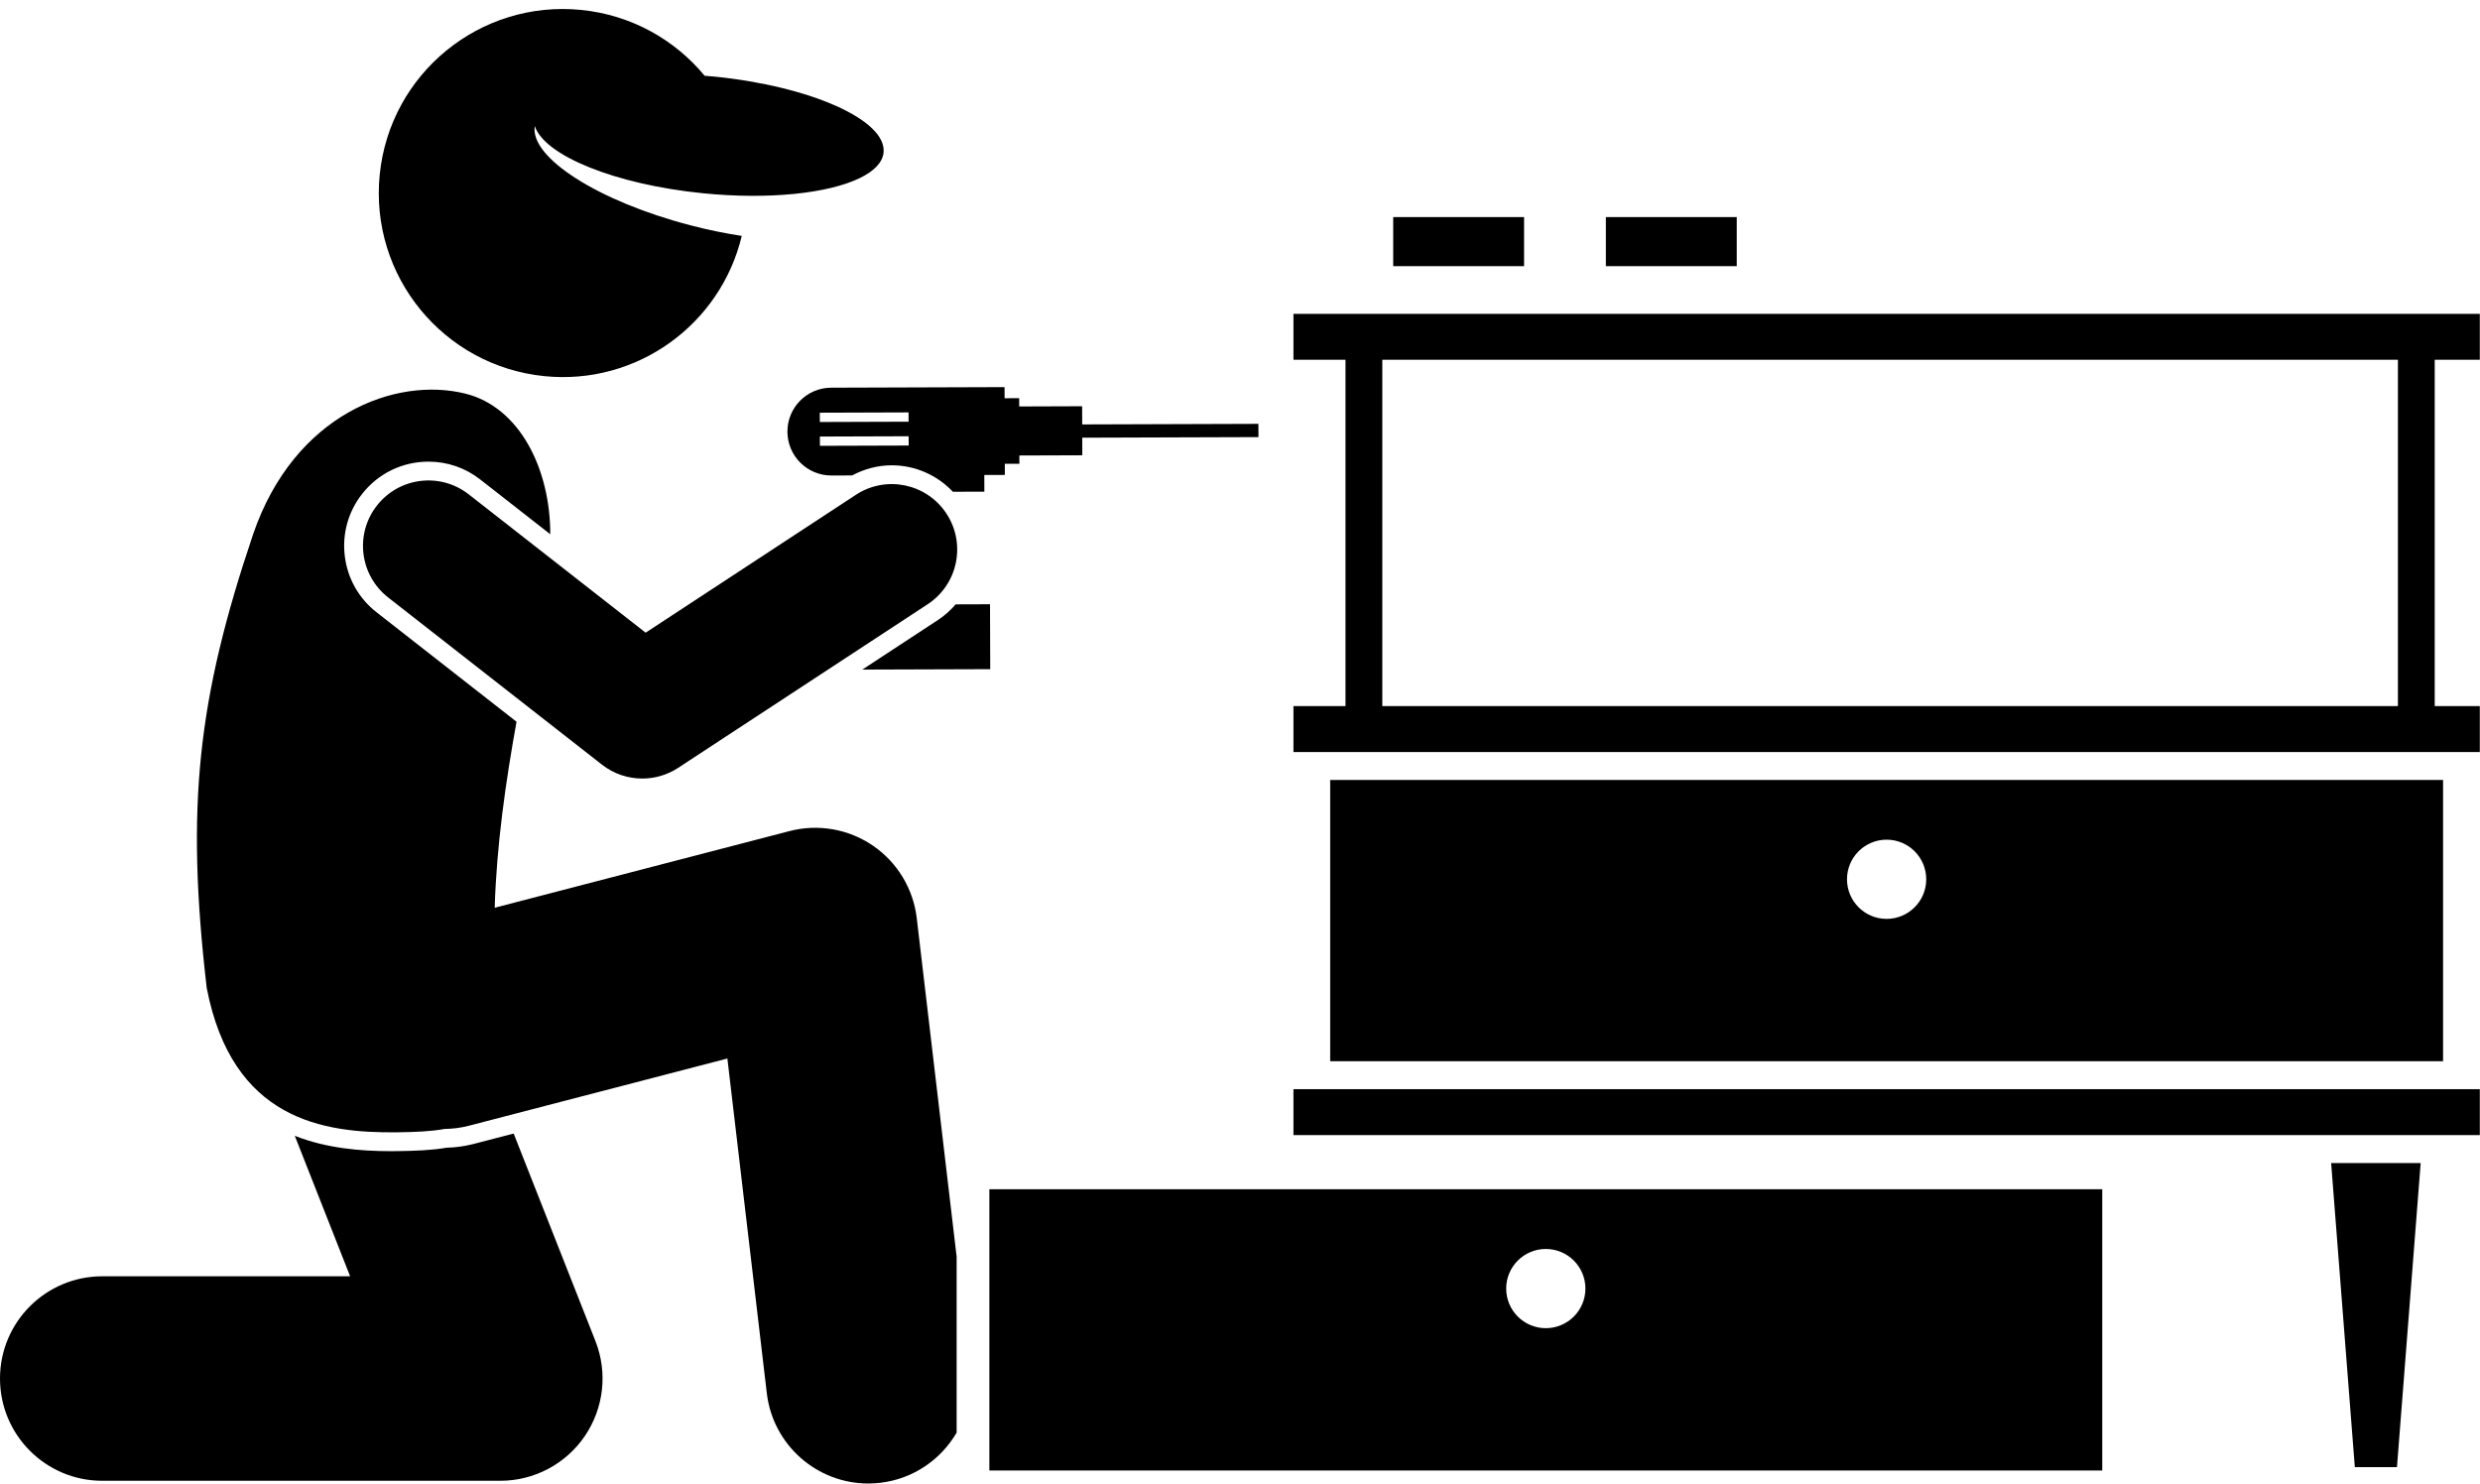
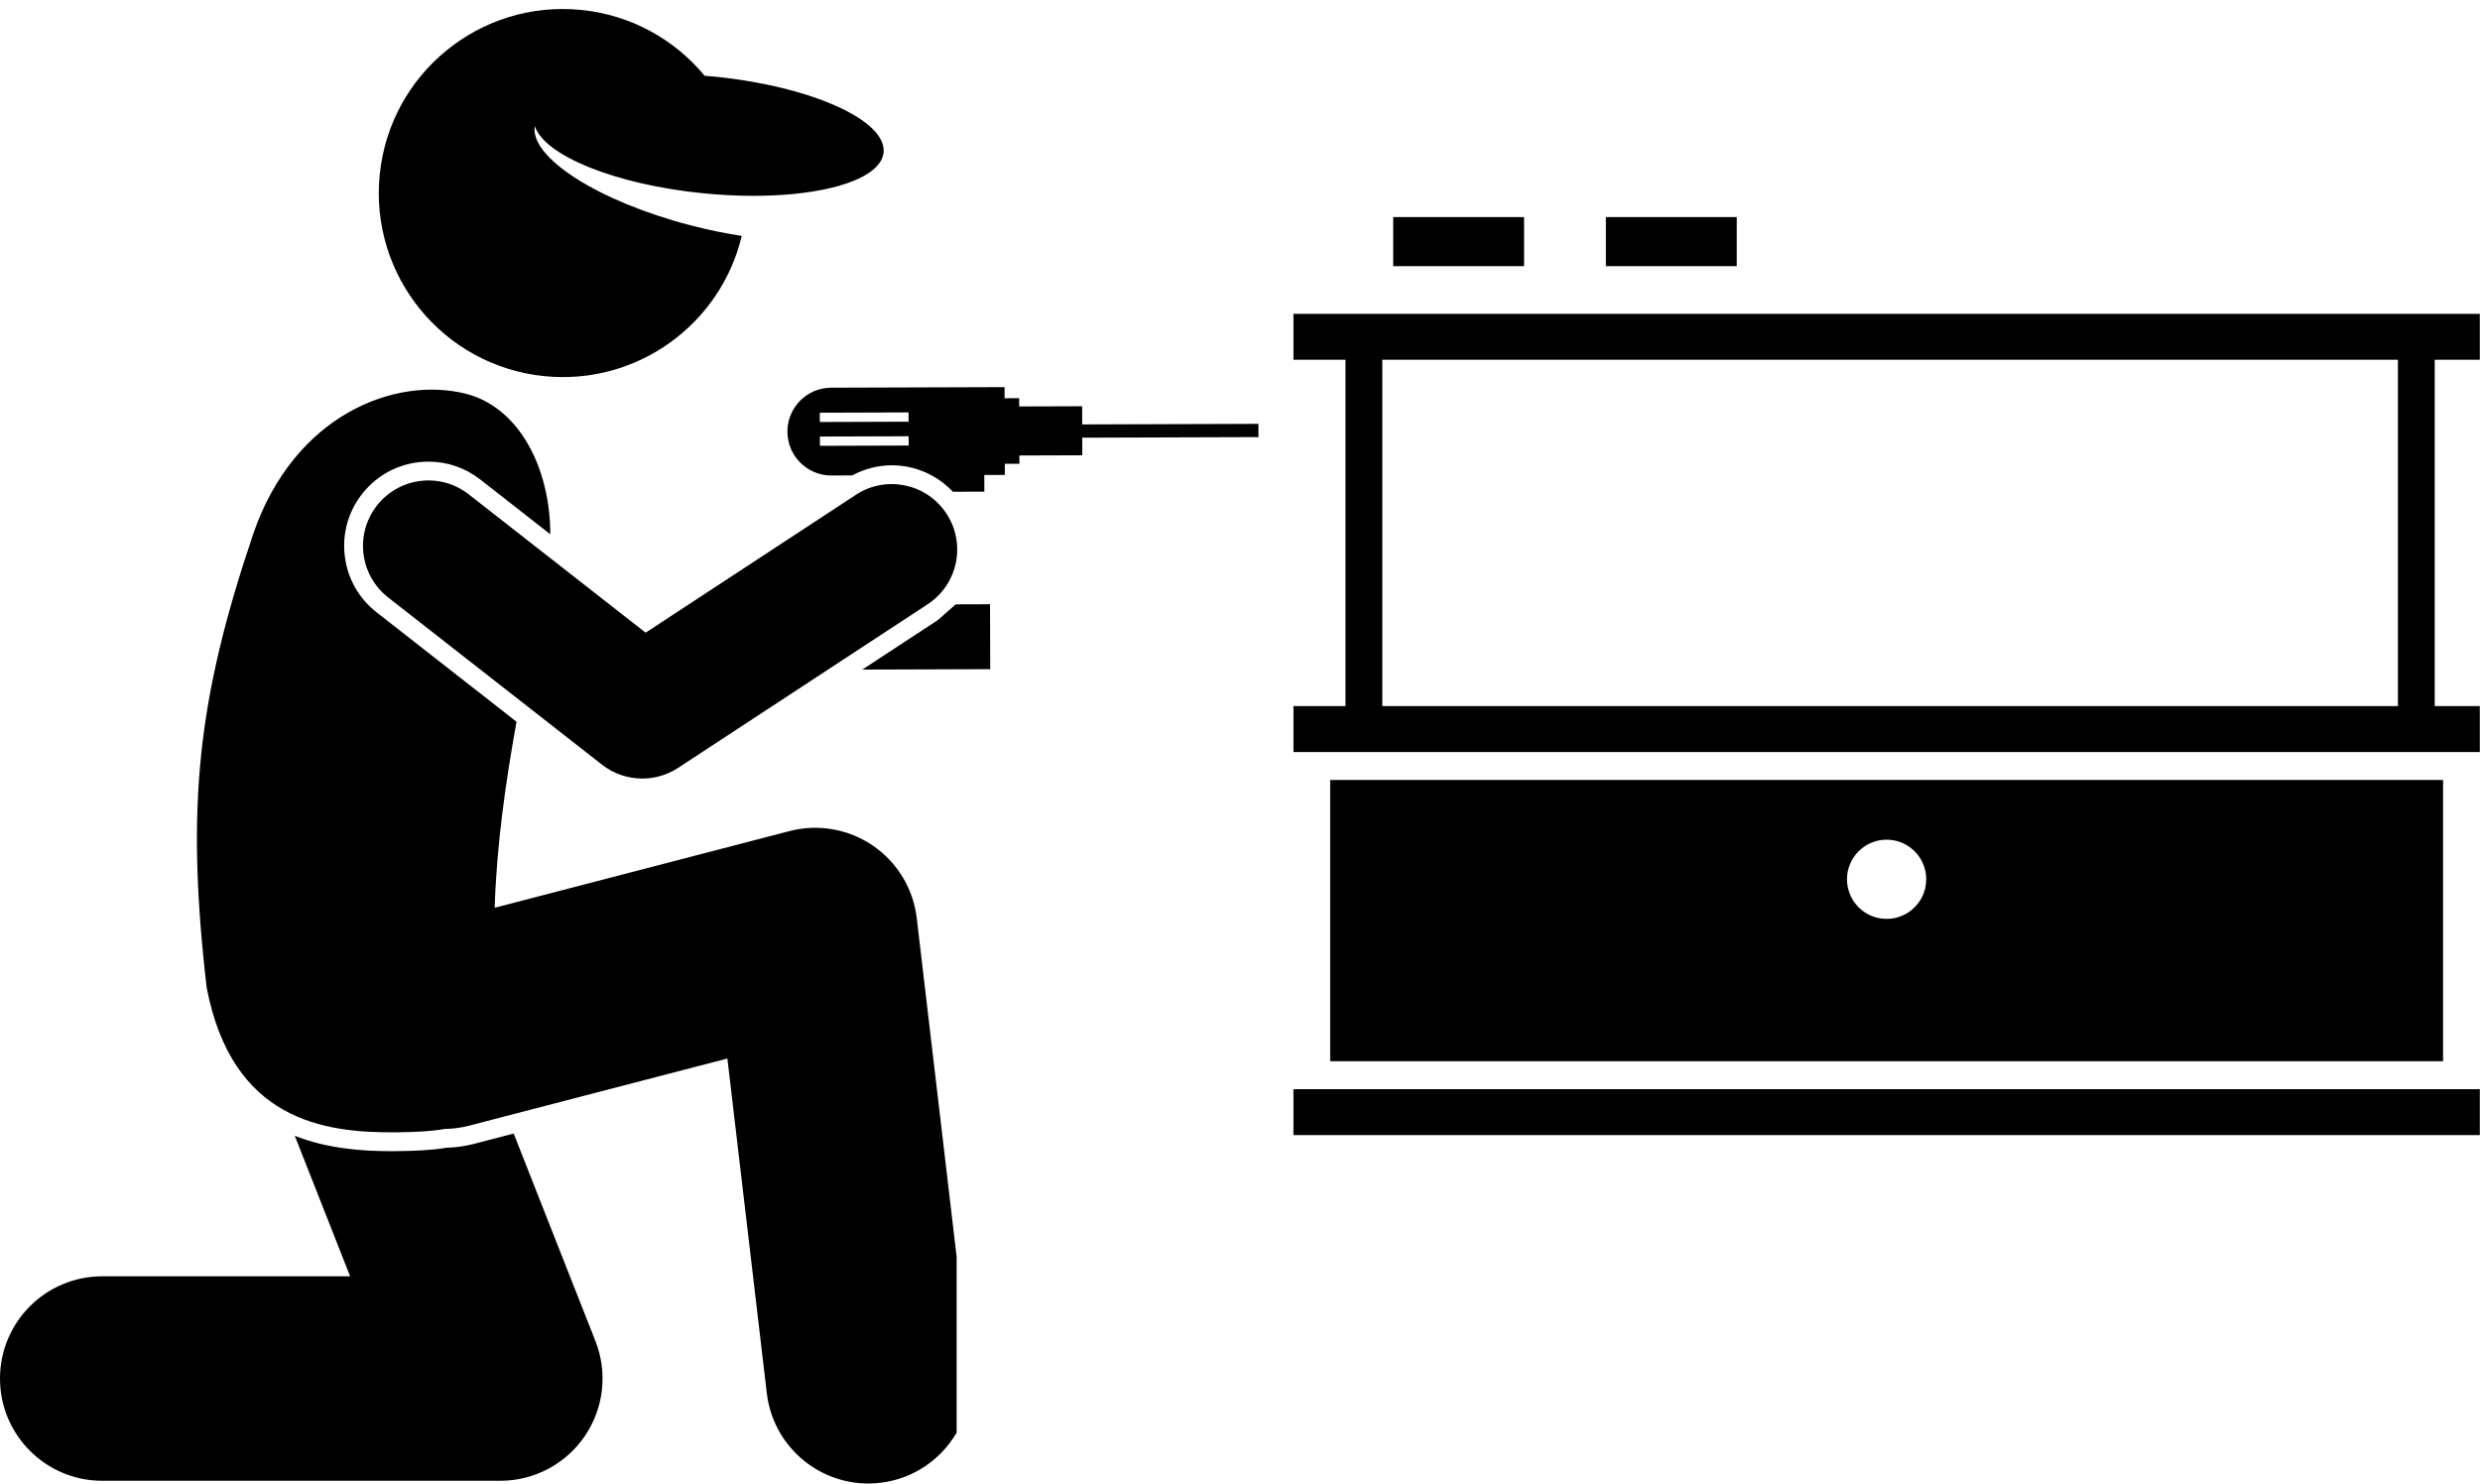
<svg xmlns="http://www.w3.org/2000/svg" height="181.4" preserveAspectRatio="xMidYMid meet" version="1.0" viewBox="0.0 -1.1 303.2 181.4" width="303.2" zoomAndPan="magnify">
  <g id="change1_1">
    <path d="M54.581,139.223c-1.836,0.317-3.94,0.387-5.947,0.412c-0.284,0.004-0.568,0.006-0.856,0.006 c-3.636,0-7.818-0.331-11.738-1.876l6.766,17.176H12.5c-6.903,0-12.5,5.597-12.5,12.5s5.597,12.5,12.5,12.5h48.666 c4.136,0,8.005-2.046,10.333-5.465s2.813-7.769,1.297-11.617L62.8,137.487l-4.909,1.276 C56.839,139.038,55.727,139.192,54.581,139.223z" fill="inherit" />
    <path d="M112.079,111.144c-0.423-3.589-2.378-6.818-5.361-8.857c-2.982-2.038-6.701-2.688-10.199-1.777l-36.038,9.372 c0.227-7.668,1.354-15.476,2.669-22.741L46.033,73.755c-2.167-1.694-3.545-4.132-3.879-6.862s0.415-5.429,2.11-7.596 c1.965-2.514,4.924-3.956,8.119-3.956c2.317,0,4.51,0.757,6.339,2.188l8.552,6.687c0.01-7.964-3.734-15.534-10.37-17.188 c-8.537-2.129-20.912,2.508-25.947,17.15c-6.805,20.174-8.268,33.304-5.682,55.52c3.129,16.102,14.164,17.754,23.328,17.637 c2.212-0.028,4.125-0.109,5.748-0.408c0.979-0.015,1.97-0.132,2.96-0.39l31.617-8.223l4.822,40.922 c0.749,6.359,6.148,11.038,12.398,11.038c0.488,0,0.981-0.028,1.479-0.087c4.058-0.478,7.42-2.857,9.33-6.135v-21.498 L112.079,111.144z" fill="inherit" />
    <path d="M158.135 132.063H303.176V137.678H158.135z" fill="inherit" />
-     <path d="M293.049 178.272L295.947 141.094 285 141.094 287.897 178.272z" fill="inherit" />
    <path d="M162.626,94.26v34.386h136.059V94.26H162.626z M230.653,111.242c-2.674,0-4.842-2.166-4.842-4.842 c0-2.673,2.168-4.841,4.842-4.841c2.676,0,4.844,2.168,4.844,4.841C235.497,109.077,233.329,111.242,230.653,111.242z" fill="inherit" />
    <path d="M303.176,42.885v-5.615H158.135v5.615h6.363v42.346h-6.363v5.613h145.041v-5.613h-5.511V42.885H303.176z M293.165,85.231 H168.998V42.885h124.167V85.231z" fill="inherit" />
-     <path d="M120.959,144.301v34.387h136.059v-34.387H120.959z M188.986,151.6c2.676,0,4.844,2.168,4.844,4.841 c0,2.675-2.168,4.842-4.844,4.842c-2.674,0-4.842-2.167-4.842-4.842C184.145,153.768,186.313,151.6,188.986,151.6z" fill="inherit" />
    <path d="M170.331 25.441H186.331V31.441H170.331z" fill="inherit" />
    <path d="M196.331 25.441H212.331V31.441H196.331z" fill="inherit" />
    <path d="M116.495,59.023l3.851-0.013l-0.007-2.037l2.511-0.009l-0.004-1.358l1.782-0.006l-0.004-1.012l7.694-0.026l-0.006-2.15 l21.544-0.072l-0.006-1.62l-21.543,0.071l-0.007-2.224l-7.694,0.026l-0.003-1.012l-1.783,0.006l-0.004-1.359l-21.196,0.07 c-2.966,0.009-5.361,2.421-5.352,5.386c0.01,2.965,2.422,5.36,5.387,5.35l2.527-0.008c1.49-0.798,3.138-1.239,4.836-1.239 C111.887,55.787,114.567,56.98,116.495,59.023z M100.228,49.358l10.851-0.036l0.004,1.134l-10.852,0.037L100.228,49.358z M100.242,53.406l-0.005-1.133l10.853-0.036l0.004,1.134L100.242,53.406z" fill="inherit" />
-     <path d="M114.671,74.702l-9.247,6.063l15.641-0.052l-0.026-7.937l-4.204,0.014C116.219,73.509,115.501,74.158,114.671,74.702z" fill="inherit" />
+     <path d="M114.671,74.702l-9.247,6.063l15.641-0.052l-0.026-7.937l-4.204,0.014z" fill="inherit" />
    <path d="M57.306,59.34c-3.48-2.723-8.509-2.106-11.229,1.374c-2.722,3.48-2.106,8.508,1.374,11.229l26.146,20.445 c1.442,1.128,3.183,1.698,4.929,1.698c1.522,0,3.05-0.434,4.386-1.31l30.5-20c3.695-2.423,4.726-7.383,2.304-11.077 c-2.424-3.695-7.382-4.726-11.077-2.304L78.934,76.252L57.306,59.34z" fill="inherit" />
    <path d="M108.024,17.543c0.395-3.939-8.863-8.093-20.678-9.279c-0.404-0.041-0.8-0.067-1.199-0.1 c-3.642-4.405-8.952-7.434-15.09-8.05C58.693-1.127,47.663,7.891,46.423,20.255C45.182,32.621,54.2,43.648,66.563,44.889 c11.342,1.138,21.552-6.356,24.123-17.146c-2.008-0.305-4.116-0.736-6.272-1.297c-11.284-2.932-19.669-8.31-19.029-12.131 c1.171,3.595,9.779,7.131,20.53,8.21c8.113,0.814,15.322,0.017,19.171-1.838C106.842,19.842,107.9,18.776,108.024,17.543z" fill="inherit" />
  </g>
</svg>